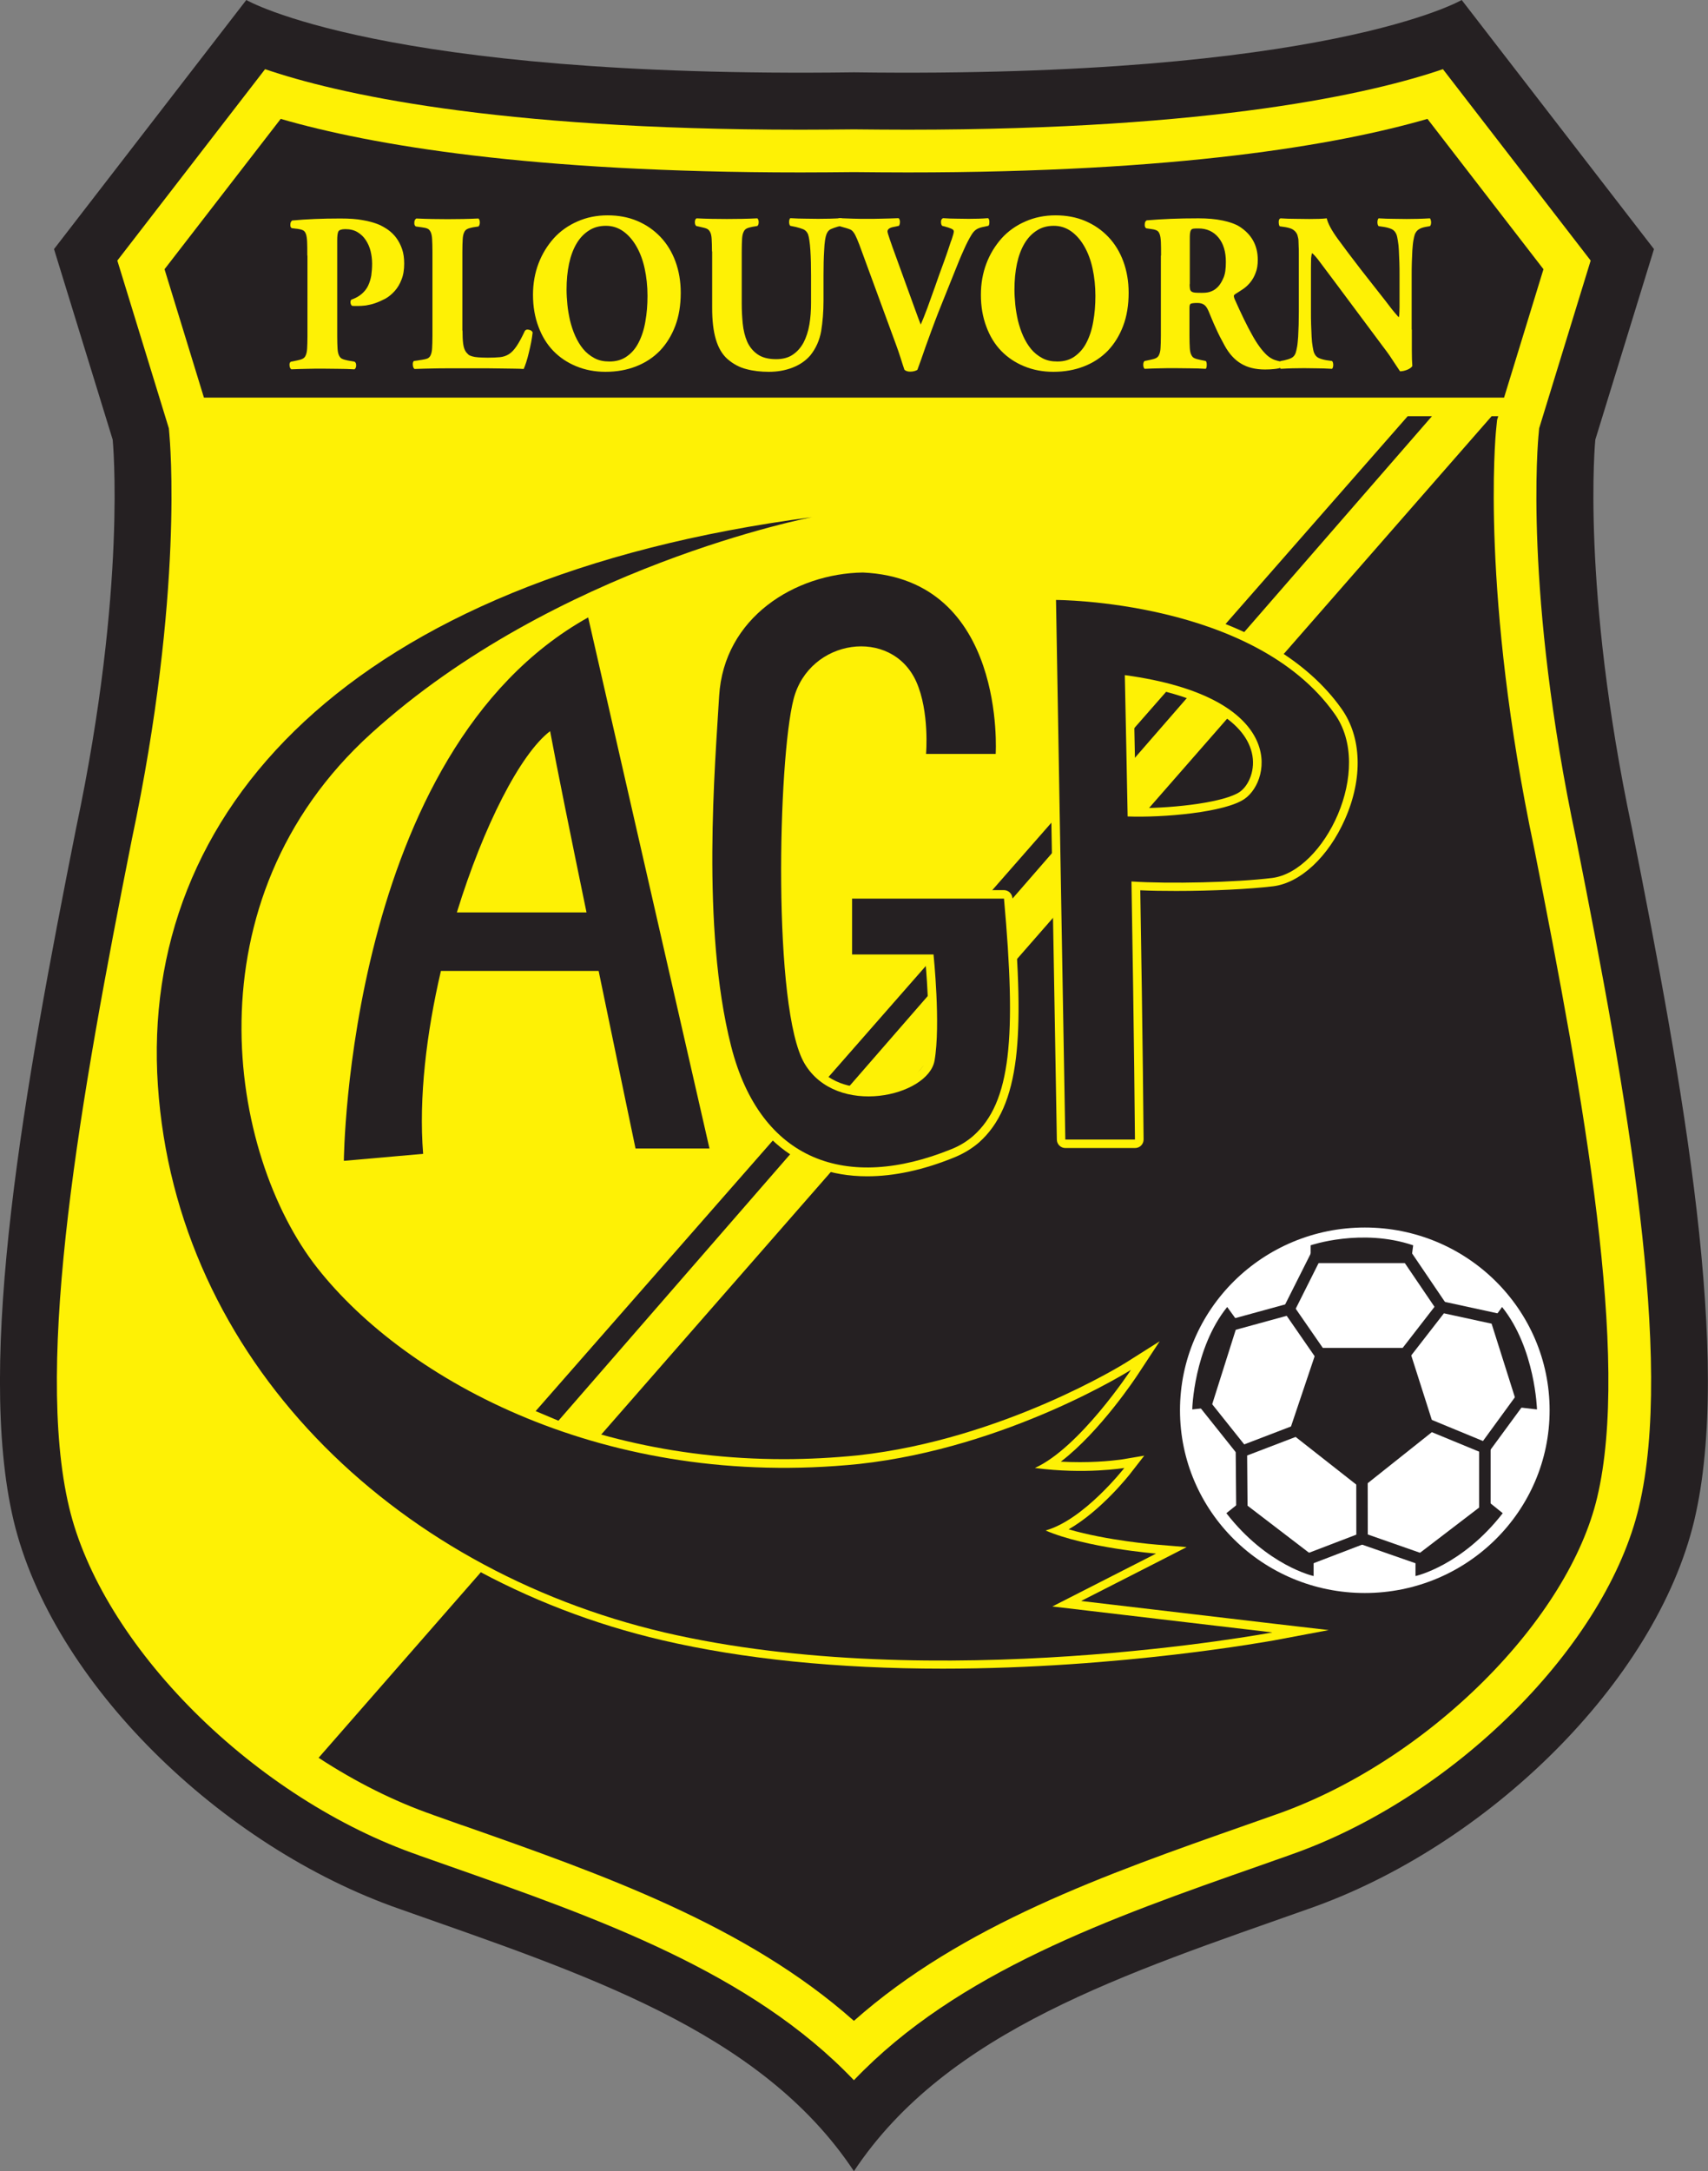
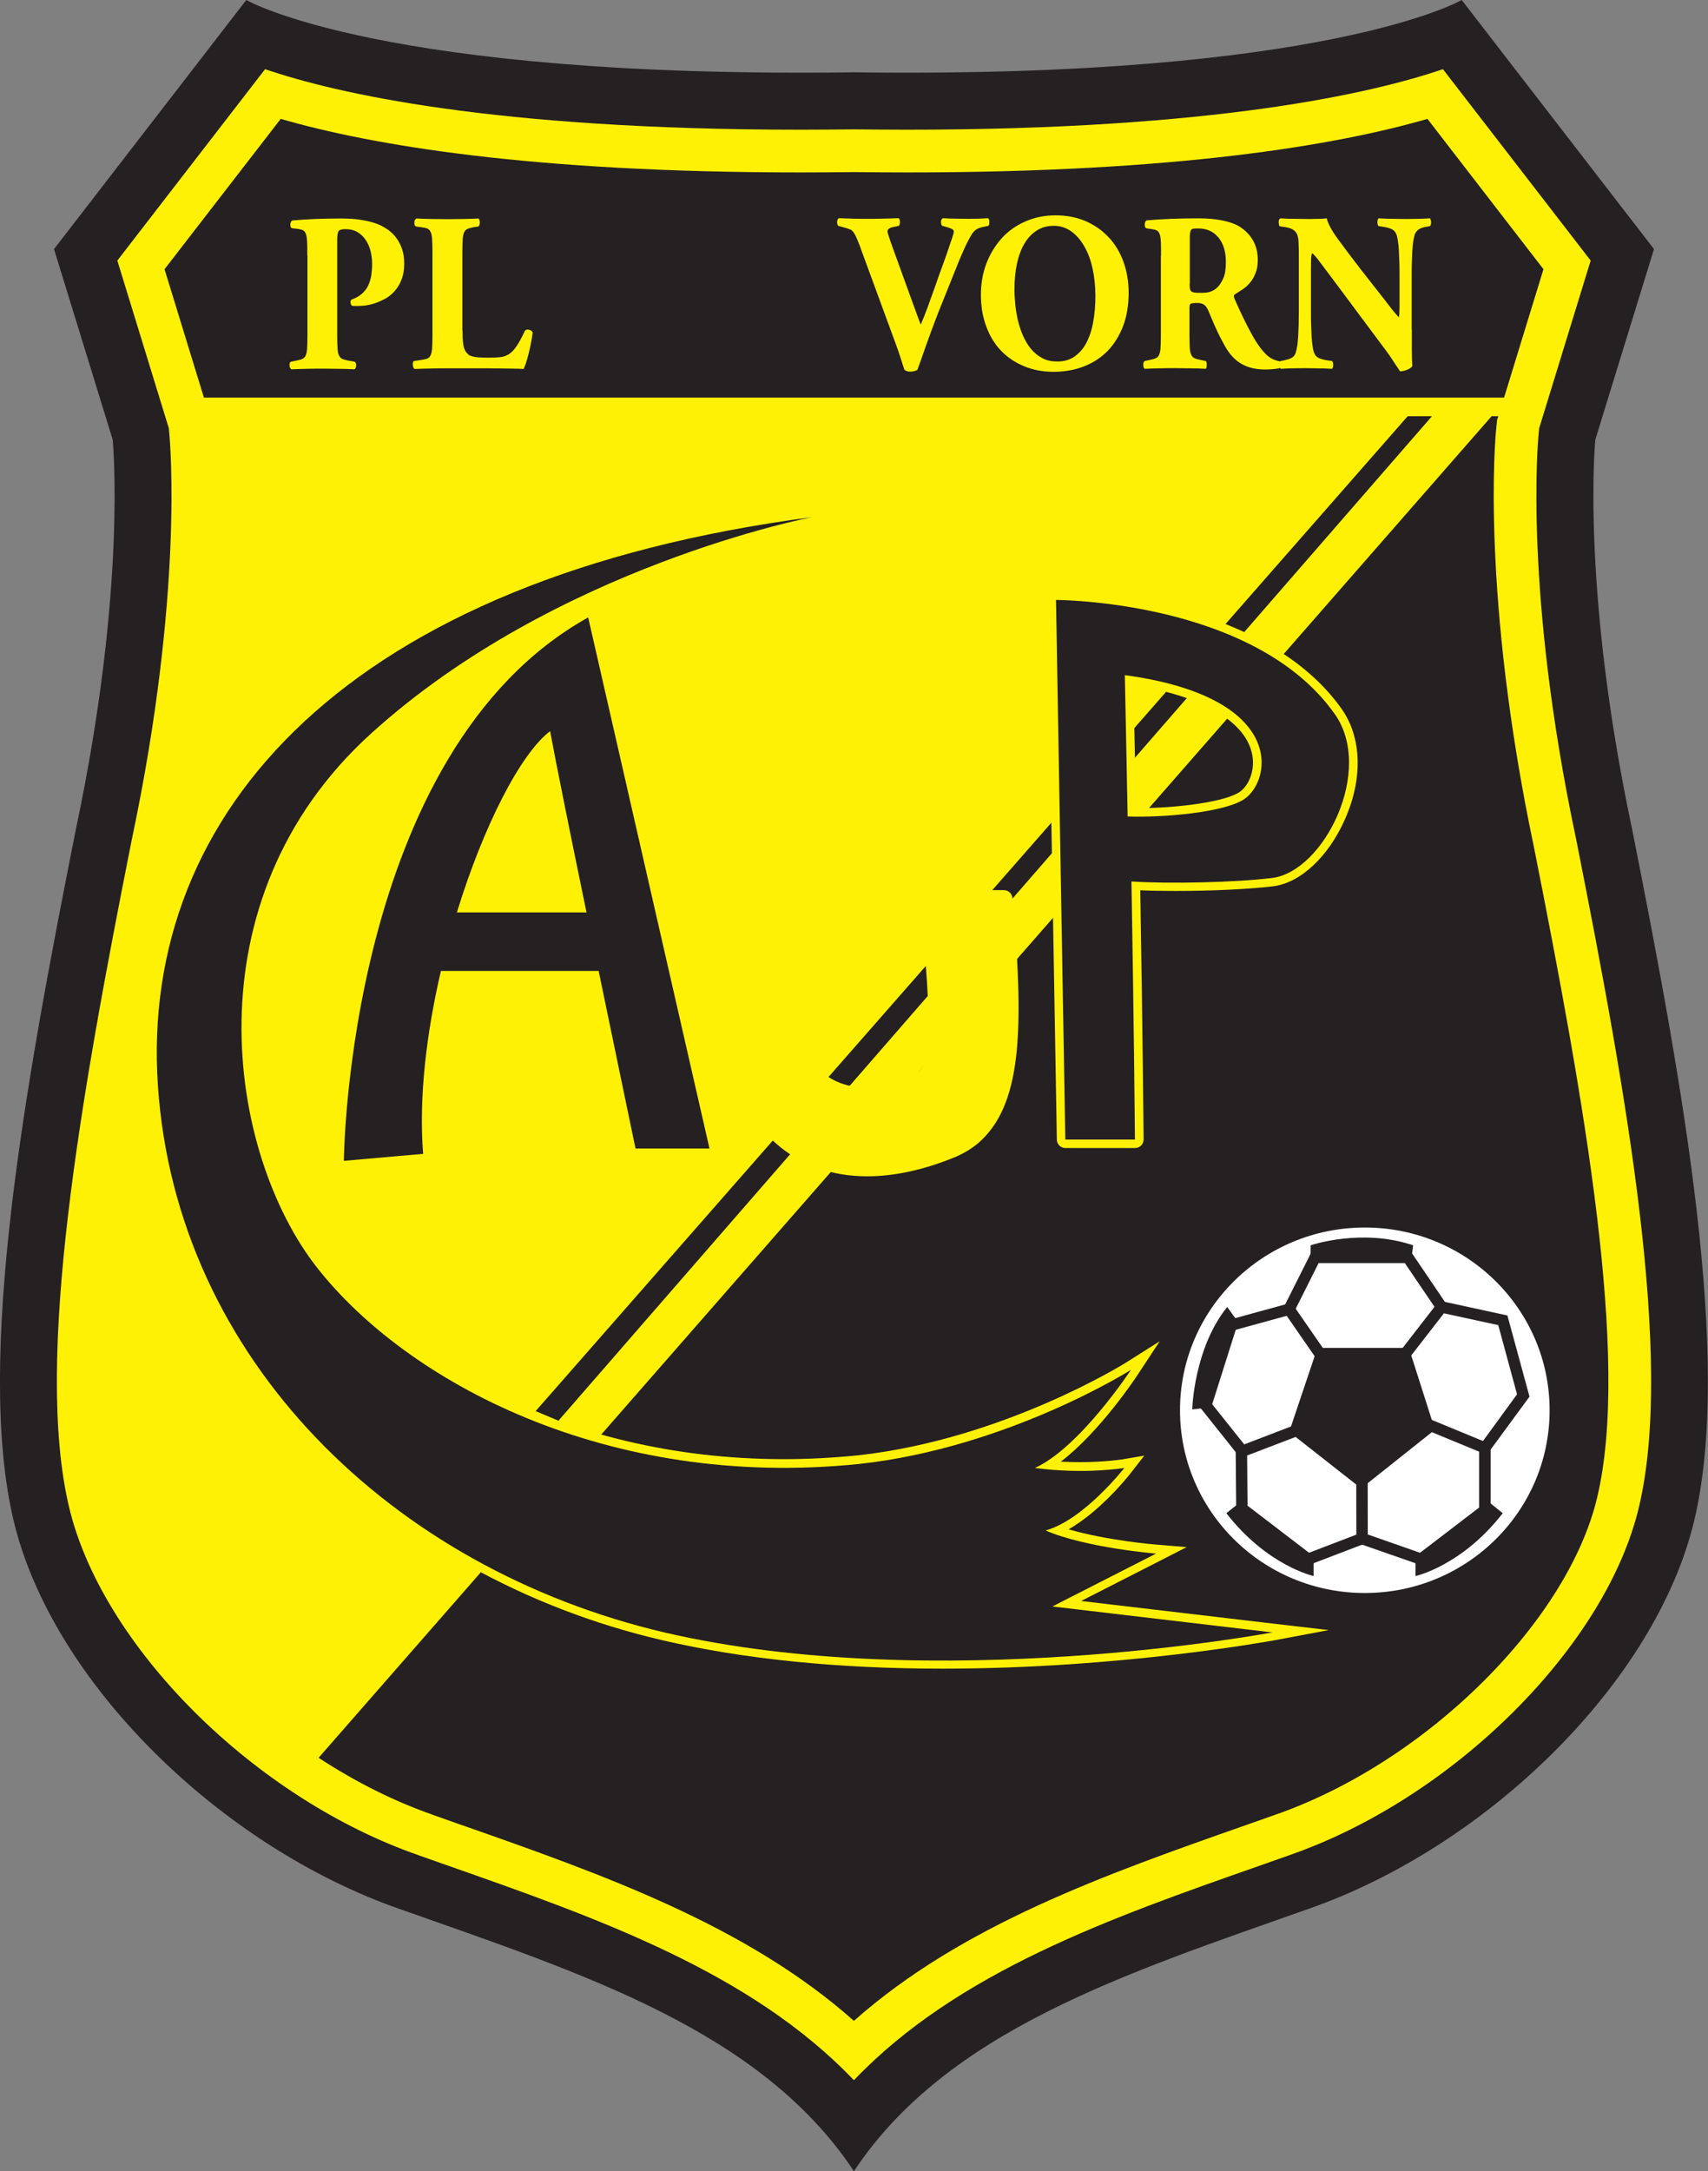
<svg xmlns="http://www.w3.org/2000/svg" version="1.1" id="Layer_1" x="0px" y="0px" viewBox="0 0 1027.7 1305.6" style="enable-background:new 0 0 1027.7 1305.6;" xml:space="preserve">
  <rect x="0" y="0" width="1027.7" height="1305.6" fill="#808080" stroke="none" />
  <style type="text/css">
	.st0{fill:#252022;}
	.st1{fill:#FEF105;}
	.st2{fill:#FFFFFF;}
</style>
  <g>
    <path class="st0" d="M981.9,498c-30.8-145.4-22-233.6-22-233.6l35.3-114.6c0,0,0,0-115.7-149.8c0,0-81.3,47.3-365.7,43.5   C229.5,47.3,148.2,0,148.2,0C32.5,149.8,32.5,149.8,32.5,149.8l35.3,114.6c0,0,8.8,88.1-22,233.6C14.9,653.3-14.9,817.5,8.2,914.5   c23.1,97,124.5,196.1,232.5,233.6c109.1,38.6,216.8,72.7,273.1,157.6c56.3-84.8,164-119,273.1-157.6   c108-37.5,209.3-136.6,232.5-233.6C1042.5,817.5,1012.8,653.3,981.9,498z" />
    <path class="st1" d="M513.8,1251c-62.1-65.1-154.4-97.5-244.1-129c-5.9-2.1-11.7-4.1-17.6-6.2l-0.2-0.1   c-47.9-16.6-95.9-47.3-135.1-86.4C78,990.5,51.2,946.9,41.6,906.5c-21.2-88.7,7-247,37.7-401.6c31.5-148.8,22.9-240.1,22.6-243.9   l-0.3-3.4l-31-100.9l88.9-115.1C201.9,56.1,296.8,78,481.6,78c10.6,0,21.4-0.1,32.2-0.2c10.9,0.1,21.7,0.2,32.2,0.2   c184.8,0,279.7-21.9,322.2-36.4l88.9,115.1l-31,100.9l-0.3,3.4c-0.4,3.8-9,95.1,22.6,243.9c30.7,154.6,58.9,312.9,37.7,401.6   c-9.6,40.4-36.4,84-75.3,122.8c-39.2,39.1-87.2,69.8-135.1,86.4l-0.2,0.1c-5.9,2.1-11.8,4.1-17.6,6.2   C668.2,1153.4,575.9,1185.9,513.8,1251z" />
    <path class="st0" d="M928.7,161.9l-69.8-90.4c-54.7,15.8-150.6,32.2-312.8,32.2c-10.6,0-21.4-0.1-32.2-0.2   c-10.8,0.1-21.7,0.2-32.2,0.2c-162.3,0-258.2-16.4-312.8-32.2L99,161.9l23.7,77.2H905L928.7,161.9z" />
    <g>
      <g>
        <path class="st1" d="M184.9,153.7c0-3.4,0-6.2-0.1-8.2c-0.1-2-0.3-3.6-0.7-4.7c-0.4-1.1-0.9-1.8-1.6-2.2     c-0.7-0.4-1.7-0.7-3.1-0.9l-3.9-0.5c-0.6-0.4-0.9-1.1-0.8-2.2c0-1.1,0.4-1.9,1.1-2.4c4.2-0.4,8.7-0.7,13.5-0.9     c4.8-0.2,10-0.3,15.5-0.3c5.4,0,9.9,0.3,13.5,1c3.6,0.6,6.8,1.5,9.5,2.6c1.9,0.8,3.8,1.9,5.7,3.2c1.8,1.3,3.5,2.9,4.9,4.8     c1.4,1.9,2.6,4.1,3.5,6.7c0.9,2.6,1.3,5.5,1.3,8.8c0,3.7-0.5,6.9-1.6,9.6c-1,2.7-2.4,5-4.1,6.9c-1.7,1.9-3.5,3.4-5.6,4.6     c-2.1,1.1-4.1,2-6.1,2.7c-2,0.7-3.9,1.1-5.7,1.4c-1.8,0.2-3.2,0.3-4.3,0.3c-0.8,0-1.4,0-2.1,0c-0.6,0-1.3,0-1.9-0.1     c-0.5-0.4-0.8-1-0.9-1.8c-0.1-0.8,0.1-1.4,0.5-1.9c2.6-0.9,4.7-2.1,6.3-3.5c1.6-1.4,2.9-3,3.8-4.9c0.9-1.9,1.5-3.9,1.9-6.1     c0.3-2.2,0.5-4.6,0.5-7.1c0-2.5-0.3-5-0.9-7.5c-0.6-2.5-1.6-4.7-2.9-6.7c-1.3-2-3-3.6-5-4.8c-2-1.2-4.4-1.8-7.3-1.8     c-2.3,0-3.7,0.5-4.2,1.4c-0.5,1-0.7,2.8-0.7,5.5v57.4c0,3.2,0.1,5.7,0.2,7.5c0.1,1.8,0.4,3.2,0.9,4.2c0.5,1,1.1,1.7,1.9,2     c0.8,0.4,2,0.7,3.4,1l4,0.7c0.7,0.4,1,1.1,1,2.2c0,1.1-0.3,1.9-1,2.4c-3.5-0.2-6.8-0.3-10-0.3c-3.1,0-6.2-0.1-9.2-0.1     c-3,0-6.1,0-9.1,0.1c-3.1,0-6.3,0.2-9.7,0.3c-0.7-0.5-1-1.2-1.1-2.4c-0.1-1.1,0.2-1.9,0.9-2.2l3.5-0.7c1.4-0.3,2.6-0.6,3.4-1     c0.8-0.4,1.5-1,1.9-2c0.5-1,0.8-2.4,0.9-4.2c0.1-1.8,0.2-4.3,0.2-7.5V153.7z" />
        <path class="st1" d="M278.3,198.8c0,3.2,0.1,5.8,0.4,8c0.3,2.2,0.9,3.8,1.7,4.9c0.4,0.5,0.9,1,1.4,1.5c0.5,0.5,1.3,0.8,2.3,1.1     c1,0.3,2.2,0.5,3.7,0.6c1.5,0.1,3.4,0.2,5.7,0.2c2.8,0,5.3-0.1,7.3-0.3c2-0.2,3.8-0.8,5.4-1.8c1.6-1,3.1-2.6,4.6-4.8     c1.5-2.2,3.2-5.3,5-9.2c0.5-0.7,1.3-1,2.4-0.7c1.1,0.2,1.9,0.7,2.3,1.6c-0.2,1.8-0.5,3.8-0.9,5.9c-0.4,2.1-0.9,4.2-1.4,6.3     c-0.5,2.1-1,4-1.6,5.8c-0.6,1.8-1.1,3.1-1.5,4c-1.7-0.1-3.6-0.2-5.9-0.2c-2.3,0-4.7-0.1-7.2-0.1c-2.6,0-5.2-0.1-7.9-0.1     c-2.7,0-5.4,0-8,0h-16.8c-2.9,0-6,0-9.2,0.1c-3.2,0-6.7,0.2-10.7,0.3c-0.6-0.5-0.9-1.2-1-2.4c-0.1-1.1,0.1-1.9,0.6-2.4l4.8-0.7     c1.4-0.2,2.6-0.5,3.4-0.8c0.8-0.4,1.5-1,1.9-2c0.5-1,0.8-2.4,0.9-4.2c0.1-1.8,0.2-4.3,0.2-7.5v-50.6c0-3.2-0.1-5.7-0.2-7.5     c-0.1-1.9-0.4-3.3-0.9-4.3c-0.5-1-1.1-1.7-1.9-2c-0.8-0.4-2-0.6-3.4-0.8l-3.6-0.5c-0.7-0.5-1-1.2-0.9-2.4c0-1.1,0.4-1.9,1.2-2.4     c6.5,0.3,12.8,0.4,18.8,0.4c6.1,0,12.3-0.1,18.6-0.4c0.5,0.5,0.8,1.2,0.8,2.4c0,1.1-0.3,1.9-0.8,2.4l-3.3,0.5     c-1.4,0.3-2.6,0.6-3.4,1c-0.8,0.4-1.5,1-1.9,2c-0.5,1-0.8,2.4-0.9,4.2c-0.1,1.8-0.2,4.3-0.2,7.5V198.8z" />
-         <path class="st1" d="M365.6,129.5c6.5,0,12.5,1.1,17.9,3.4c5.4,2.3,10,5.5,13.9,9.6c3.9,4.1,6.9,9,9,14.7     c2.1,5.7,3.2,12,3.2,18.9c0,7.4-1.1,14.1-3.3,19.9c-2.2,5.8-5.3,10.8-9.2,14.9c-4,4.1-8.7,7.2-14.3,9.4     c-5.6,2.2-11.7,3.3-18.5,3.3c-6.3,0-12.1-1.1-17.5-3.3c-5.4-2.2-10-5.3-13.8-9.2c-3.9-4-6.9-8.9-9-14.6     c-2.2-5.8-3.3-12.2-3.3-19.2c0-6.7,1.1-13,3.3-18.8c2.2-5.8,5.3-10.8,9.2-15.2c3.9-4.3,8.7-7.7,14.2-10.1     C353,130.7,359.1,129.5,365.6,129.5z M389.6,177.9c0-5.8-0.6-11.3-1.7-16.4c-1.1-5.1-2.8-9.6-5-13.4c-2.2-3.8-4.8-6.8-7.9-9     c-3.1-2.2-6.6-3.3-10.4-3.3c-3.9,0-7.3,0.9-10.2,2.8c-3,1.9-5.5,4.5-7.5,7.9c-2,3.4-3.5,7.4-4.5,12.1c-1,4.7-1.5,9.9-1.5,15.6     c0,2.8,0.2,5.8,0.5,9c0.3,3.2,0.9,6.4,1.6,9.6c0.8,3.2,1.8,6.3,3.1,9.2c1.3,2.9,2.9,5.6,4.8,7.9c1.9,2.3,4.2,4.1,6.8,5.5     c2.6,1.4,5.6,2,9,2c4.1,0,7.6-1,10.5-3.1c2.9-2,5.3-4.8,7.1-8.4c1.8-3.5,3.2-7.7,4-12.5C389.2,188.5,389.6,183.4,389.6,177.9z" />
-         <path class="st1" d="M428.4,151.2c0-3.2-0.1-5.7-0.2-7.5c-0.1-1.8-0.4-3.2-0.9-4.1c-0.5-1-1.1-1.6-1.9-2c-0.8-0.4-2-0.7-3.4-1     l-3.1-0.7c-0.5-0.5-0.8-1.2-0.8-2.3c0-1.1,0.3-1.9,1-2.3c6,0.3,12.1,0.4,18.3,0.4c6.2,0,12.3-0.1,18.3-0.4     c0.5,0.5,0.8,1.2,0.8,2.3c0,1.1-0.3,1.9-0.8,2.3l-3,0.5c-1.4,0.3-2.6,0.6-3.4,1c-0.8,0.4-1.5,1.1-1.9,2.1c-0.5,1-0.8,2.4-0.9,4.2     c-0.1,1.8-0.2,4.3-0.2,7.5v31.4c0,4,0.2,8,0.6,12c0.4,4,1.3,7.6,2.6,10.7c1.4,3.2,3.5,5.8,6.2,7.7c2.8,2,6.5,3,11.3,3     c4,0,7.4-0.9,10-2.7c2.7-1.8,4.8-4.2,6.5-7.3c1.6-3.1,2.8-6.7,3.5-10.8c0.7-4.1,1-8.5,1-13.1v-16.4c0-5.5-0.1-10.6-0.4-15.2     c-0.3-4.6-0.8-7.8-1.4-9.6c-0.6-1.4-1.5-2.4-2.8-3c-1.3-0.5-2.8-1-4.5-1.4l-3.4-0.7c-0.5-0.5-0.7-1.3-0.7-2.4     c0-1,0.3-1.8,0.7-2.2c3.4,0.2,6.4,0.3,9,0.3c2.6,0,5.2,0.1,7.8,0.1c4.6,0,9.3-0.1,14.1-0.4c0.4,0.5,0.6,1.2,0.7,2.2     c0,1-0.2,1.8-0.7,2.4l-2.3,0.5c-1.7,0.5-3.1,1-4.2,1.5c-1.1,0.5-2,1.5-2.6,3c-0.7,1.8-1.2,5-1.4,9.6c-0.3,4.6-0.4,9.7-0.4,15.2     V181c0,6.4-0.5,12.5-1.4,18.1c-1,5.6-3.2,10.5-6.6,14.7c-2.8,3.2-6.3,5.6-10.7,7.3c-4.4,1.7-9.1,2.5-14.2,2.5     c-4.8,0-9.3-0.5-13.4-1.6c-4.2-1-8-3.1-11.4-6c-3.3-2.9-5.6-6.9-7.1-12c-1.5-5.1-2.2-11.3-2.2-18.8V151.2z" />
        <path class="st1" d="M564.7,187.6c-3.2,8.2-5.7,15.2-7.7,20.7c-1.9,5.6-3.6,10.3-5,14.1c-1.1,0.7-2.6,1.1-4.4,1.1     c-1.4,0-2.6-0.4-3.4-1.1c-0.3-0.9-0.7-2-1.1-3.3c-0.4-1.3-0.9-2.7-1.3-4.1c-0.5-1.4-0.9-2.8-1.4-4.2c-0.5-1.4-1-2.7-1.4-3.9     l-20.3-55.3c-1.2-3.3-2.1-5.8-2.9-7.6c-0.8-1.8-1.4-3.2-2.1-4.1c-0.6-0.9-1.3-1.5-1.9-1.8c-0.7-0.3-1.5-0.6-2.5-0.9l-5-1.4     c-0.5-0.7-0.7-1.6-0.6-2.6c0.1-1,0.5-1.7,1.1-2c3.2,0.1,6,0.2,8.5,0.3c2.5,0.1,5.3,0.1,8.6,0.1c2.9,0,5.8,0,8.7-0.1     c2.9,0,6.3-0.2,10.1-0.3c0.5,0.5,0.8,1.2,0.8,2.2c0,1-0.2,1.8-0.6,2.4l-3.8,0.8c-2.1,0.5-3.1,1.4-3.1,2.6c0,0.5,0.5,2.2,1.4,4.8     c0.9,2.7,2.1,6,3.6,10.1l11.1,30.6c0.9,2.5,1.7,4.6,2.3,6.3c0.6,1.6,1.1,3,1.6,4.2c0.5-1.2,1.1-2.6,1.8-4.3     c0.7-1.7,1.4-3.6,2.2-5.7l4.6-12.8c0.8-2.2,1.6-4.6,2.6-7.4c1-2.8,2-5.5,3-8.2c1-2.7,1.8-5.2,2.6-7.5c0.8-2.3,1.3-4.1,1.8-5.2     c0.8-2.4,1.3-4.1,1.3-4.9c0-0.5-0.2-0.8-0.6-1.2c-0.4-0.3-1.3-0.7-2.8-1.2l-3.6-1c-0.5-0.5-0.7-1.4-0.7-2.4     c0-1.1,0.4-1.8,1.2-2.2c2.9,0.2,5.6,0.3,8.1,0.3c2.5,0,4.9,0.1,7.3,0.1c4.1,0,8-0.1,11.7-0.4c0.5,0.3,0.8,1,0.8,2.2     c0,1.2-0.1,2-0.6,2.4l-3.3,0.7c-1.8,0.4-3.1,0.9-4.1,1.6c-1,0.7-1.9,1.7-2.8,3.2c-1.4,2.3-3,5.3-4.6,9c-1.7,3.7-3.6,8.3-5.8,13.9     L564.7,187.6z" />
        <path class="st1" d="M635.1,129.5c6.5,0,12.5,1.1,17.9,3.4c5.4,2.3,10,5.5,13.9,9.6c3.9,4.1,6.9,9,9,14.7     c2.1,5.7,3.2,12,3.2,18.9c0,7.4-1.1,14.1-3.3,19.9c-2.2,5.8-5.3,10.8-9.2,14.9c-4,4.1-8.7,7.2-14.3,9.4     c-5.6,2.2-11.7,3.3-18.5,3.3c-6.3,0-12.1-1.1-17.5-3.3c-5.4-2.2-10-5.3-13.8-9.2c-3.9-4-6.9-8.9-9-14.6     c-2.2-5.8-3.3-12.2-3.3-19.2c0-6.7,1.1-13,3.3-18.8c2.2-5.8,5.3-10.8,9.2-15.2c3.9-4.3,8.7-7.7,14.2-10.1     C622.6,130.7,628.6,129.5,635.1,129.5z M659.1,177.9c0-5.8-0.6-11.3-1.7-16.4c-1.1-5.1-2.8-9.6-5-13.4c-2.2-3.8-4.8-6.8-7.9-9     c-3.1-2.2-6.6-3.3-10.4-3.3c-3.9,0-7.3,0.9-10.2,2.8c-3,1.9-5.5,4.5-7.5,7.9c-2,3.4-3.5,7.4-4.5,12.1c-1,4.7-1.5,9.9-1.5,15.6     c0,2.8,0.2,5.8,0.5,9c0.3,3.2,0.9,6.4,1.6,9.6c0.8,3.2,1.8,6.3,3.1,9.2c1.3,2.9,2.9,5.6,4.8,7.9c1.9,2.3,4.2,4.1,6.8,5.5     c2.6,1.4,5.6,2,9,2c4.1,0,7.6-1,10.5-3.1s5.3-4.8,7.1-8.4c1.8-3.5,3.2-7.7,4-12.5C658.7,188.5,659.1,183.4,659.1,177.9z" />
        <path class="st1" d="M698.6,153.7c0-3.4,0-6-0.1-8.1c-0.1-2-0.3-3.6-0.7-4.7c-0.4-1.1-0.9-1.8-1.6-2.2c-0.7-0.4-1.7-0.7-3.1-0.9     l-3.4-0.5c-0.7-0.4-1-1.2-0.9-2.4c0-1.2,0.4-2,1.2-2.4c4.8-0.4,9.6-0.7,14.6-0.9c5-0.2,10.5-0.3,16.5-0.3     c5.4,0,10.2,0.4,14.5,1.3c4.3,0.9,7.7,2.1,10.1,3.6c7.4,4.7,11.1,11.4,11.1,20.1c0,3-0.4,5.6-1.3,7.8c-0.8,2.2-1.9,4.1-3.2,5.7     c-1.3,1.6-2.7,2.9-4.3,4c-1.6,1.1-3.1,2-4.5,2.9c-0.7,0.4-1,0.8-1.1,1.2c0,0.5,0.1,1,0.4,1.8c4.1,9.2,7.6,16.4,10.6,21.7     c2.9,5.3,5.9,9.4,8.9,12.2c1.7,1.5,3.3,2.4,4.8,2.9c1.5,0.5,2.7,0.8,3.6,0.9c0.6,0.4,0.9,0.9,0.9,1.7c0,0.8-0.1,1.4-0.4,1.8     c-1,0.5-2.4,0.8-4.3,1c-1.8,0.2-3.7,0.3-5.7,0.3c-5.8,0-10.6-1.2-14.4-3.5c-3.9-2.3-7.2-5.9-9.9-10.8c-2-3.6-3.8-7.1-5.3-10.5     c-1.6-3.4-3-6.9-4.5-10.5c-0.8-1.8-1.7-3.1-2.7-3.7c-1-0.7-2.4-1-4-1c-2.2,0-3.5,0.2-4,0.5c-0.5,0.3-0.7,1.2-0.7,2.5v16.7     c0,3.2,0.1,5.6,0.2,7.4c0.1,1.8,0.4,3.1,0.9,4.1c0.5,1,1.1,1.7,1.9,2c0.8,0.4,2,0.7,3.4,1l3.4,0.7c0.4,0.4,0.6,1.1,0.6,2.3     c0,1.2-0.2,2-0.6,2.4c-3.3-0.2-6.5-0.3-9.5-0.3c-3,0-6-0.1-9-0.1c-3.2,0-6.2,0-9.1,0.1c-2.9,0-6,0.2-9.2,0.3     c-0.5-0.5-0.8-1.3-0.8-2.4c0-1.2,0.3-1.9,0.8-2.3l3.4-0.7c1.4-0.3,2.6-0.6,3.4-1c0.8-0.4,1.5-1,1.9-2c0.5-1,0.8-2.4,0.9-4.1     c0.1-1.8,0.2-4.2,0.2-7.4V153.7z M715.8,170.9c0,1.2,0.1,2.1,0.2,2.8c0.1,0.7,0.4,1.2,0.9,1.6c0.5,0.4,1.3,0.6,2.3,0.7     c1,0.1,2.5,0.1,4.3,0.1c2.3,0,4.1-0.3,5.6-1c1.5-0.6,2.8-1.6,4-2.9c1.1-1.2,2.1-2.9,3.1-5.2c1-2.3,1.4-5.4,1.4-9.5     c0-6.2-1.5-11.1-4.5-14.7c-3-3.6-7-5.4-11.9-5.4c-1.3,0-2.3,0-3,0.1c-0.8,0.1-1.3,0.4-1.6,0.9c-0.3,0.5-0.5,1.2-0.6,2.1     c-0.1,0.9-0.1,2.2-0.1,3.8V170.9z" />
        <path class="st1" d="M849.5,198.2c0,4.4,0,8.6,0,12.6c0,3.9,0.1,7,0.3,9.3c-0.4,0.8-1.4,1.5-2.9,2.2c-1.5,0.6-3,1-4.5,1     c-1.1-1.6-2.1-3.1-3-4.5c-0.9-1.4-1.9-2.9-3.1-4.7c-1.2-1.8-2.6-3.6-4.1-5.6l-29-38.9c-3.7-4.9-6.6-8.8-8.7-11.6     c-2.1-2.9-3.8-4.8-5-5.8c-0.3,0.7-0.5,1.7-0.6,3c0,1.3-0.1,3.2-0.1,5.7v26.4c0,2.7,0,5.4,0.1,8c0.1,2.6,0.2,5,0.3,7.2     c0.1,2.2,0.3,4.1,0.6,5.8c0.3,1.7,0.5,3,0.9,3.9c0.6,1.5,1.5,2.5,2.8,3.1c1.3,0.6,2.8,1,4.5,1.3l3.5,0.5c0.5,0.5,0.7,1.4,0.7,2.4     c0,1.1-0.3,1.9-0.7,2.3c-3.4-0.2-6.5-0.3-9.1-0.3c-2.6,0-5.2-0.1-7.7-0.1c-4.6,0-9.3,0.1-14.1,0.4c-0.4-0.5-0.6-1.2-0.7-2.3     c0-1.1,0.2-1.9,0.7-2.4l2.1-0.4c1.7-0.4,3.1-0.8,4.3-1.4c1.2-0.6,2.1-1.6,2.6-3.1c0.3-0.9,0.6-2.2,0.9-3.9     c0.3-1.7,0.4-3.6,0.6-5.8c0.1-2.2,0.2-4.6,0.3-7.2c0-2.6,0.1-5.3,0.1-8v-34.5c0-1.9,0-3.5-0.1-4.7c0-1.2-0.1-2.3-0.1-3.1     c0-0.9-0.1-1.6-0.3-2.2c-0.1-0.6-0.3-1.1-0.4-1.6c-0.5-1.2-1.3-2.2-2.3-2.9c-1-0.8-2.7-1.3-4.8-1.7l-3.5-0.5     c-0.4-0.5-0.6-1.4-0.6-2.7c0-1.2,0.4-1.9,1.1-2.1c2.9,0.2,5.9,0.3,8.9,0.3c3,0,5.8,0.1,8.4,0.1c4.4,0,7.9-0.1,10.5-0.4     c0.7,3.1,2.9,7.2,6.6,12.3c3.7,5.1,8.4,11.3,14.1,18.7l10.6,13.5c2.8,3.5,5.1,6.5,7,9s3.6,4.4,5,6c0.3-0.7,0.4-1.6,0.4-2.7     c0-1,0.1-2.2,0.1-3.5v-18.8c0-2.7,0-5.4-0.1-8c-0.1-2.6-0.2-5-0.3-7.2c-0.1-2.2-0.3-4.1-0.6-5.8c-0.3-1.7-0.5-3-0.9-3.9     c-0.6-1.4-1.5-2.5-2.8-3.1c-1.3-0.6-2.8-1-4.5-1.3l-3.4-0.5c-0.5-0.5-0.7-1.4-0.7-2.4c0-1.1,0.3-1.9,0.7-2.3     c3.4,0.2,6.4,0.3,9,0.3c2.6,0,5.2,0.1,7.8,0.1c4.4,0,9.1-0.1,14.1-0.4c0.4,0.5,0.6,1.2,0.7,2.3c0,1.1-0.2,1.9-0.7,2.4l-2.3,0.4     c-1.7,0.3-3.1,0.7-4.2,1.4c-1.1,0.6-2,1.7-2.6,3.1c-0.3,0.9-0.6,2.2-0.9,3.9c-0.3,1.7-0.4,3.6-0.6,5.8c-0.1,2.2-0.2,4.6-0.3,7.2     c-0.1,2.6-0.1,5.3-0.1,8V198.2z" />
      </g>
    </g>
    <path class="st0" d="M900.2,258.5l0.6-6l0.7-2.2h-4l-705.8,806.8c22.2,14.5,45.5,26.2,68.8,34.3l0.2,0.1c5.6,2,11.3,4,16.9,6   l0.7,0.2c84,29.5,170.6,60,235.5,117.6c64.9-57.6,151.5-88.1,235.5-117.6c5.9-2.1,11.7-4.1,17.6-6.2l0.3-0.1   c44.3-15.4,88.8-43.9,125.4-80.3c35.6-35.5,59.9-74.7,68.4-110.5c20-83.7-7.8-238.8-37.9-390.5   C890.9,357.5,899.8,262.4,900.2,258.5z" />
    <polygon class="st0" points="861.6,250.3 847,250.3 322.3,848.6 336,854.4  " />
    <g>
      <g>
        <path class="st1" d="M359,370.1c-0.4-1.6-1.4-2.9-2.9-3.6c-0.7-0.3-1.4-0.4-2.1-0.4c-0.9,0-1.7,0.2-2.5,0.7     c-33.9,18.9-62.9,48.2-86.1,87.1c-18.5,30.9-33.4,67.9-44.3,109.9c-18.6,71.4-19.2,133.7-19.2,134.3c0,1.4,0.6,2.8,1.7,3.8     c1,0.9,2.2,1.4,3.5,1.4c0.1,0,0.3,0,0.4,0l47.7-4.2c2.8-0.2,4.9-2.7,4.7-5.5c-2.4-29.7,1-65.7,9.7-104.5H356     c11.2,54.3,21.3,102.2,21.4,102.7c0.5,2.4,2.6,4.1,5,4.1h44.5c1.6,0,3-0.7,4-1.9c1-1.2,1.3-2.8,1-4.4L359,370.1z M346.6,543.5     h-64.7c13.5-41.8,30.9-77.2,45.8-93.7C331.4,468.9,337.7,500.3,346.6,543.5z" />
        <path class="st1" d="M604,535.3h-91.4c-2.8,0-5.1,2.3-5.1,5.1V574c0,2.8,2.3,5.1,5.1,5.1h44.3c1,11.4,3.1,41.4,0.2,57.9     c-1.6,9.2-17.9,17.2-34.7,17.2c-8.9,0-25.1-2.2-34-17.2c-7.9-13.3-12.9-52.7-13.3-105.6c-0.4-45.6,2.7-91.8,7.3-109.7     c4.9-19.1,22-27.8,35.7-27.8c12.9,0,23.3,6.6,28.5,18.2c7.6,16.8,5.6,40.7,5.6,41c-0.1,1.4,0.4,2.9,1.3,3.9     c1,1.1,2.3,1.7,3.8,1.7h41.9c2.7,0,5-2.1,5.1-4.8c0.1-2.2,3.1-55.4-26.9-88.8c-14.4-16-33.9-24.7-57.9-25.7c-0.1,0-0.2,0-0.2,0     c0,0,0,0-0.1,0c-22,0.3-44.1,7.8-60.6,20.7c-18.9,14.7-29.6,34.9-31,58.5c-0.2,3.7-0.5,8-0.8,12.6c-3,46.7-8.6,133.6,8.1,199.3     c12.6,49.6,43.5,76.9,86.9,76.9c16.2,0,33.9-3.8,52.5-11.4c5.6-2.3,10.5-5.3,14.7-8.9c12.4-11,19.4-27.1,22.3-50.9     c2.6-21.7,2-51.3-2.1-96.1C608.9,537.3,606.7,535.3,604,535.3z" />
        <path class="st1" d="M807.1,426.1c-20.5-28.9-56.8-50.3-104.9-61.8c-36-8.6-65.5-8.7-66.7-8.7c-1.4,0-2.7,0.6-3.7,1.5     c-1,1-1.5,2.3-1.5,3.7l5.6,324.5c0,2.8,2.3,5.1,5.1,5.1h41.9c1.4,0,2.7-0.5,3.7-1.5c1-1,1.5-2.3,1.5-3.7c0-0.6-0.5-61.2-2-149.8     c6.3,0.3,13.7,0.4,21.6,0.4c21.8,0,44.2-1.1,58.3-2.8c16.5-2,33.4-17.9,43.3-40.4C820.2,468,819.3,443.1,807.1,426.1z M746,476.2     c-8.8,6.1-37.9,9.8-61.1,9.8c-0.5,0-0.9,0-1.4,0c-0.5-25.4-1-50.3-1.5-74c40.7,6.5,66.5,21.2,71.2,40.6     C755.7,462.8,751.4,472.4,746,476.2z" />
      </g>
    </g>
    <g>
      <g>
        <path class="st0" d="M360.2,583.9c11.7,56.6,22.2,106.8,22.2,106.8h44.5l-73-319.4c-145.2,80.9-147,326.8-147,326.8s0,0,47.7-4.2     c-2.7-33.7,2-72.7,10.7-110H360.2z M331,439.7c3.8,20.6,12.6,64,21.9,109h-78C290.9,496.8,313.1,453.3,331,439.7z" />
-         <path class="st0" d="M557.2,453.4h41.9c0,0,6.6-105.2-79.9-109.1c-40.8,0.6-83.7,27-86.5,74.4c-2.3,40-11,138.8,7.2,210.4     c17.7,69.6,69.9,87.4,132.5,62c4.8-1.9,9.3-4.6,13.2-8c22.8-20.2,26-59.4,18.5-142.7h-91.4V574h49c0,0,4.4,42.4,0.6,63.9     c-3.9,21.5-58.9,34.2-78.2,1.7c-19.3-32.5-16-182.9-6.6-219.2c9.4-36.4,58.9-43.5,73.8-10.5C559.4,428,557.2,453.4,557.2,453.4z" />
        <path class="st0" d="M802.9,429.1c-48.5-68.3-167.5-68.3-167.5-68.3l5.6,324.5h41.9c0,0-0.5-62.7-2.1-155.2     c22.8,1.5,62.6,0.6,84.6-2.1C796.8,524.1,827.2,462.7,802.9,429.1z M748.9,480.4c-11.7,8.2-49.3,11.4-70.4,10.6     c-0.5-27.2-1.1-55.8-1.7-85C773.7,419.2,765.5,468.8,748.9,480.4z" />
      </g>
    </g>
    <path class="st1" d="M766,976.4l-115.5-13.6l47.3-24.1l16.2-8.3l-18.1-1.5c-0.3,0-29.7-2.4-52.9-9.2c19.7-11.3,36.6-32.8,37.4-33.9   l8.1-10.4l-13,2.2c-0.1,0-10.4,1.7-25.6,1.7c-3.9,0-7.8-0.1-11.6-0.3c23.6-18,45.3-50.8,46.4-52.5l13.1-19.9l-20.1,12.7   c-0.7,0.5-74.1,46.3-161.4,55.9c-14.9,1.5-29.9,2.3-44.7,2.3c-135.5,0-233.7-63.7-276.7-118.3c-28.3-35.9-45.3-91.6-44.5-145.3   c0.7-46.3,14.6-113.2,76.3-169.1c56.7-51.4,125.1-83.6,172.4-101.7c51.5-19.6,90-27.1,90.4-27.1l-1.6-10.1   c-68.2,9-129.3,24.5-181.8,46c-50.2,20.6-92.7,46.9-126.3,78.2c-64.5,59.9-95.6,137-89.8,223c5.4,80.3,38.7,154.6,96.5,215   c27.4,28.7,59.6,53.4,95.6,73.5c36.1,20.1,75.2,35.2,116.4,44.8c48.6,11.3,105.4,17.1,168.7,17.1c107.6,0,198.4-16.9,199.3-17   l33-6.2L766,976.4z" />
    <path class="st0" d="M488.6,311c0,0-154.3,29.5-265.3,130.1s-86.1,253.2-32.4,321.4s174,133.5,326,117.9   c89.6-9.8,163.6-56.6,163.6-56.6s-30.8,46.8-57.8,59c30.1,4,53.8,0,53.8,0s-24.3,31.2-47.4,37.6c24.4,10.5,66.5,13.9,66.5,13.9   l-62.4,31.8l132.4,15.6c0,0-202.3,38.1-365.9,0C236,943.3,106.1,817.5,95,652.8S210,347.6,488.6,311z" />
    <g>
      <ellipse class="st2" cx="821.2" cy="848.1" rx="111.2" ry="109.9" />
      <g>
        <g>
          <polygon class="st0" points="785.1,942.1 743.9,916.7 743.5,870.6 792.3,851.9 796.2,823.1 774.2,791.3 738.8,801 737,794.4       777.1,783.4 803.4,821.4 798.5,856.9 750.4,875.3 750.7,912.9 785.8,934.5 816.1,922.9 816,851 854.5,851 892.3,866.6       912.8,838.5 901.5,796.9 868.8,789.8 846.2,818.9 840.8,814.7 866,782.2 907,791.1 920.3,839.9 894.6,874.9 853.1,857.8       822.9,857.8 823,927.6     " />
        </g>
        <g>
          <polygon class="st0" points="857.7,942.2 818.4,928.5 820.7,922 856.4,934.5 890,907.7 890,870.7 896.9,870.7 896.9,911     " />
        </g>
        <g>
          <rect x="731.9" y="839.9" transform="matrix(0.782 -0.624 0.624 0.782 -374.803 645.755)" class="st0" width="6.9" height="37.1" />
        </g>
        <g>
          <polygon class="st0" points="778.7,788.9 772.6,785.8 789.9,751.4 846,748.4 870.2,784.1 864.5,787.9 842.5,755.5 794.2,758           " />
        </g>
      </g>
      <g>
        <polygon class="st0" points="792.7,810.6 847.7,810.6 863.4,859.8 819,895.1 775.7,861.1    " />
        <g>
          <path class="st0" d="M738.4,786l6.6,9.1l-16.2,51.2l-11.4,1.3C717.3,847.7,718.3,810.9,738.4,786z" />
          <path class="st0" d="M747,902.7l43.4,33.2v11.9c0,0-27.9-6.1-52.5-37.8C747,902.7,747,902.7,747,902.7z" />
        </g>
        <g>
-           <path class="st0" d="M903.8,786l-6.6,9.1l16.2,51.2l11.4,1.3C924.8,847.7,923.8,810.9,903.8,786z" />
          <path class="st0" d="M895.1,902.7l-43.4,33.2v11.9c0,0,27.9-6.1,52.5-37.8C895.1,902.7,895.1,902.7,895.1,902.7z" />
        </g>
        <path class="st0" d="M788.6,748.9c0,0,30.6-10.5,61.7,0c-1.4,10.7-1.4,10.7-1.4,10.7h-60.3V748.9z" />
      </g>
    </g>
  </g>
</svg>